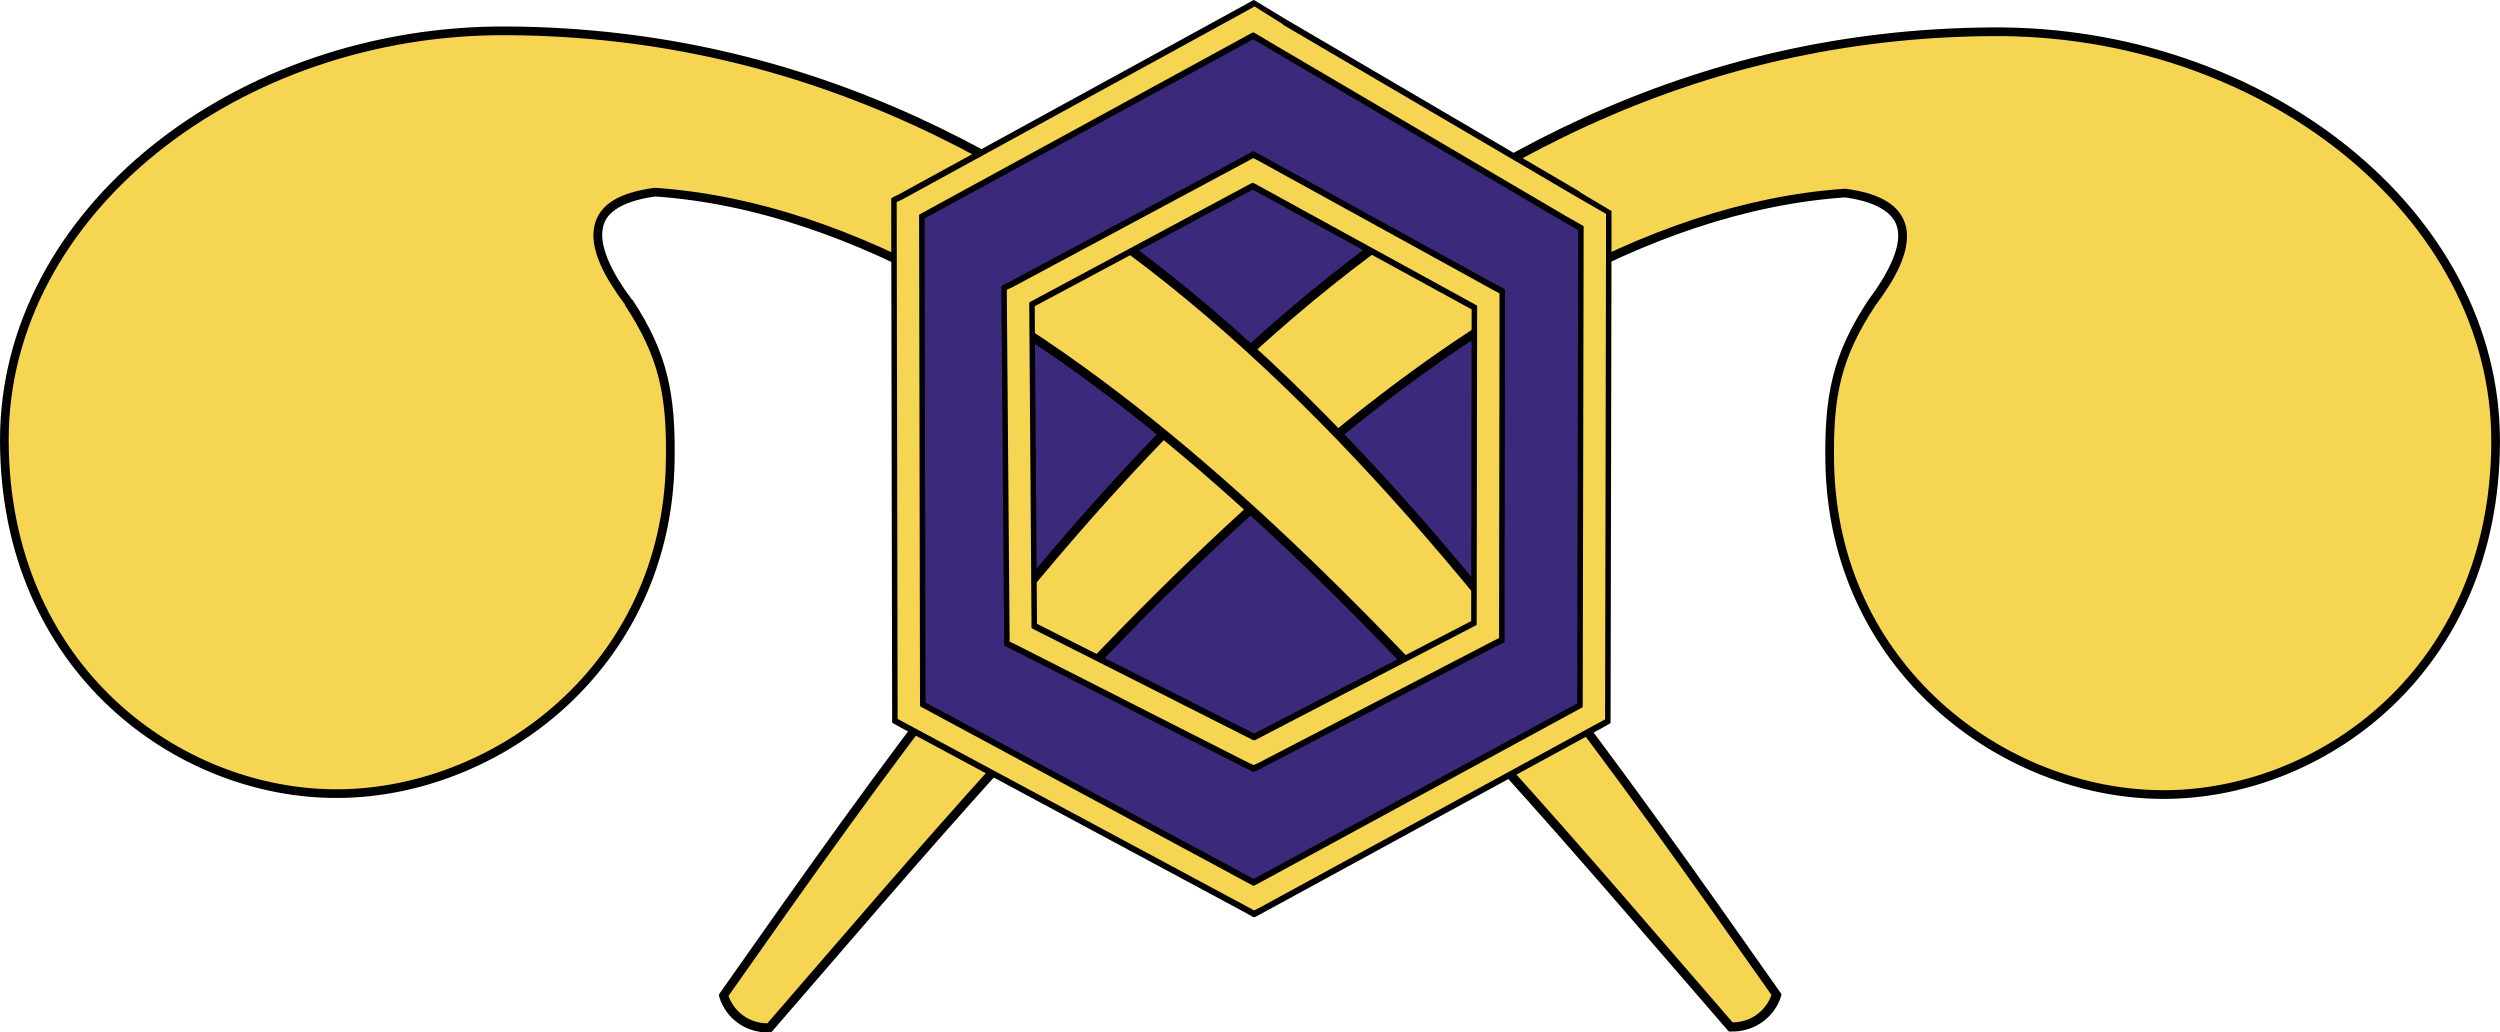
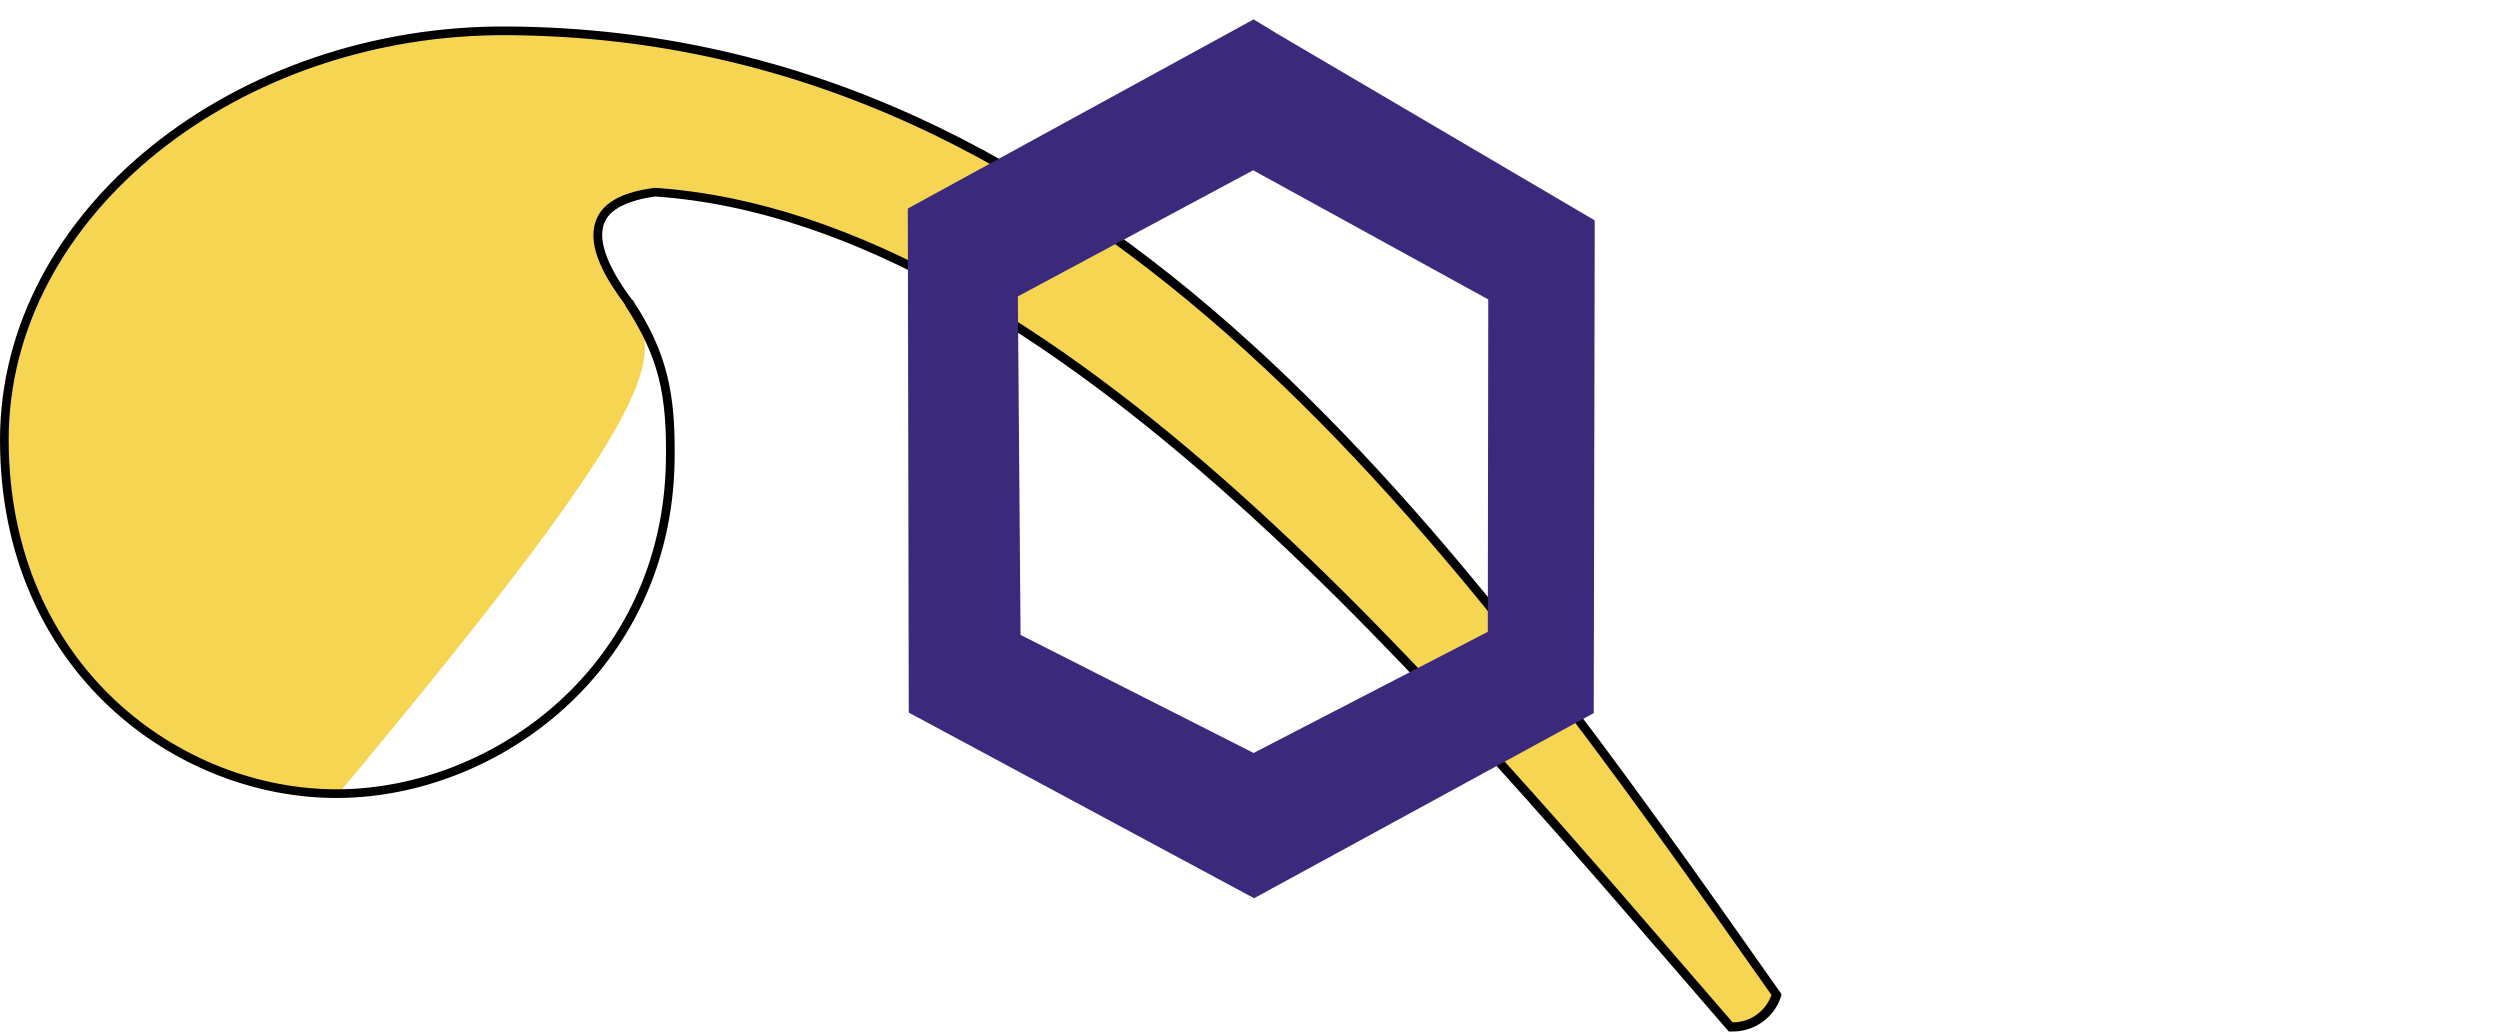
<svg xmlns="http://www.w3.org/2000/svg" xmlns:ns1="http://sodipodi.sourceforge.net/DTD/sodipodi-0.dtd" xmlns:ns2="http://www.inkscape.org/namespaces/inkscape" id="svg2211" ns1:version="0.32" ns2:version="0.45.1" width="700" height="289.092" version="1.0" ns1:docbase="C:\Documents and Settings\steven.williamson\Desktop" ns1:docname="Chemical Branch Insignia.svg" ns2:output_extension="org.inkscape.output.svg.inkscape">
  <defs id="defs2214" />
  <ns1:namedview ns2:window-height="968" ns2:window-width="1280" ns2:pageshadow="2" ns2:pageopacity="0.0" guidetolerance="10.0" gridtolerance="10.0" objecttolerance="10.0" borderopacity="1.0" bordercolor="#666666" pagecolor="#ffffff" id="base" ns2:zoom="0.68126224" ns2:cx="200.97041" ns2:cy="-14.603892" ns2:window-x="-4" ns2:window-y="-4" ns2:current-layer="svg2211" />
  <g id="g18781" transform="matrix(4.095,0,0,4.095,-0.895,3.071)">
-     <path id="path11942" d="M 66.168,16.417 L 86.408,5.778 L 105.351,17.714 L 105.091,45.738 L 86.668,56.377 L 65.649,44.441 L 66.168,16.417 z " style="fill:#3b2a7b;fill-opacity:1;fill-rule:evenodd;stroke:none;stroke-width:1px;stroke-linecap:butt;stroke-linejoin:miter;stroke-opacity:1" />
    <g id="g18777">
-       <path style="fill:#f6d552;fill-opacity:1;fill-rule:evenodd;stroke:none;stroke-width:1px;stroke-linecap:butt;stroke-linejoin:miter;stroke-opacity:1" d="M 136.359,1.431 C 154.912,1.258 170.913,13.822 170.87,29.456 C 170.827,45.09 158.891,53.653 148.036,53.588 C 137.181,53.523 125.57,44.912 125.331,30.883 C 125.253,26.294 125.806,23.617 128.185,19.985 C 130.953,16.309 131.645,13.152 126.369,12.46 C 98.863,14.362 72.137,47.274 52.805,69.546 C 51.308,69.591 50.087,68.626 49.691,67.34 C 71.185,36.808 95.663,1.734 136.359,1.431 z " id="path2222" ns1:nodetypes="czzsccccc" />
-       <path style="fill:#000000;fill-opacity:1;fill-rule:evenodd;stroke:none;stroke-width:0.6;stroke-linecap:butt;stroke-linejoin:miter;stroke-miterlimit:4;stroke-dasharray:none;stroke-opacity:1" d="M 136.344,1.125 C 115.91,1.277 99.553,10.158 85.625,22.812 C 71.697,35.467 60.184,51.89 49.438,67.156 L 49.375,67.281 L 49.406,67.438 C 49.841,68.849 51.182,69.892 52.812,69.844 L 52.938,69.844 L 53.031,69.75 C 62.7,58.61 74.205,44.823 86.719,33.594 C 99.223,22.373 112.714,13.705 126.344,12.75 C 126.357,12.752 126.362,12.748 126.375,12.75 C 127.643,12.92 128.525,13.252 129.094,13.656 C 129.669,14.065 129.938,14.534 130,15.125 C 130.124,16.306 129.304,17.998 127.938,19.812 C 125.534,23.484 124.953,26.26 125.031,30.875 C 125.273,45.068 137.019,53.809 148.031,53.875 C 159.045,53.941 171.113,45.255 171.156,29.469 C 171.2,13.63 155.034,0.951 136.344,1.125 z M 136.375,1.719 C 154.791,1.547 170.605,14.04 170.562,29.469 C 170.52,44.95 158.727,53.345 148.031,53.281 C 137.334,53.217 125.861,44.741 125.625,30.875 C 125.547,26.312 126.084,23.75 128.438,20.156 C 129.839,18.295 130.751,16.552 130.594,15.062 C 130.515,14.318 130.13,13.649 129.438,13.156 C 128.745,12.664 127.755,12.333 126.406,12.156 L 126.375,12.156 L 126.344,12.156 C 112.479,13.115 98.872,21.886 86.312,33.156 C 73.794,44.39 62.331,58.105 52.688,69.219 C 51.417,69.212 50.411,68.419 50.031,67.344 C 60.749,52.119 72.217,35.832 86.031,23.281 C 99.89,10.69 116.113,1.869 136.375,1.719 z " id="path16827" />
-     </g>
-     <path ns1:nodetypes="czzsccccc" id="path2220" d="M 35.03,1.366 C 16.477,1.193 0.476,13.757 0.519,29.391 C 0.562,45.025 12.498,53.588 23.354,53.523 C 34.209,53.458 45.819,44.847 46.058,30.818 C 46.137,26.229 45.583,23.552 43.204,19.92 C 40.436,16.244 39.744,13.086 45.02,12.395 C 72.526,14.297 99.253,47.209 118.584,69.481 C 120.081,69.526 121.302,68.561 121.698,67.275 C 100.204,36.743 75.726,1.669 35.03,1.366 z " style="fill:#f6d552;fill-opacity:1;fill-rule:evenodd;stroke:none;stroke-width:1px;stroke-linecap:butt;stroke-linejoin:miter;stroke-opacity:1" />
+       </g>
+     <path ns1:nodetypes="czzsccccc" id="path2220" d="M 35.03,1.366 C 16.477,1.193 0.476,13.757 0.519,29.391 C 0.562,45.025 12.498,53.588 23.354,53.523 C 46.137,26.229 45.583,23.552 43.204,19.92 C 40.436,16.244 39.744,13.086 45.02,12.395 C 72.526,14.297 99.253,47.209 118.584,69.481 C 120.081,69.526 121.302,68.561 121.698,67.275 C 100.204,36.743 75.726,1.669 35.03,1.366 z " style="fill:#f6d552;fill-opacity:1;fill-rule:evenodd;stroke:none;stroke-width:1px;stroke-linecap:butt;stroke-linejoin:miter;stroke-opacity:1" />
    <path id="path13907" d="M 35.031,1.062 C 16.341,0.888 0.175,13.567 0.219,29.406 C 0.262,45.193 12.33,53.878 23.344,53.812 C 34.356,53.747 46.102,45.005 46.344,30.812 C 46.422,26.197 45.873,23.421 43.469,19.75 L 43.438,19.75 C 42.071,17.935 41.282,16.244 41.406,15.062 C 41.468,14.472 41.706,14.002 42.281,13.594 C 42.844,13.193 43.753,12.859 45,12.688 C 45.021,12.689 45.042,12.686 45.062,12.688 C 58.682,13.653 72.162,22.319 84.656,33.531 C 97.17,44.761 108.675,58.548 118.344,69.688 L 118.438,69.781 L 118.562,69.781 C 120.193,69.83 121.566,68.786 122,67.375 L 122.031,67.219 L 121.938,67.094 C 111.191,51.828 99.709,35.404 85.781,22.75 C 71.853,10.096 55.465,1.215 35.031,1.062 z M 35.031,1.656 C 55.293,1.807 71.517,10.628 85.375,23.219 C 99.189,35.77 110.626,52.056 121.344,67.281 C 120.963,68.356 119.958,69.149 118.688,69.156 C 109.047,58.045 97.575,44.291 85.062,33.062 C 72.503,21.792 58.896,13.053 45.031,12.094 L 45,12.094 L 44.969,12.094 C 43.62,12.271 42.63,12.601 41.938,13.094 C 41.245,13.586 40.891,14.255 40.812,15 C 40.656,16.489 41.567,18.232 42.969,20.094 L 42.938,20.094 C 45.291,23.688 45.828,26.25 45.75,30.812 C 45.514,44.679 34.041,53.155 23.344,53.219 C 12.648,53.283 0.855,44.857 0.812,29.375 C 0.77,13.946 16.615,1.485 35.031,1.656 z " style="fill:#000000;fill-opacity:1;fill-rule:evenodd;stroke:none;stroke-width:0.6;stroke-linecap:butt;stroke-linejoin:miter;stroke-miterlimit:4;stroke-dasharray:none;stroke-opacity:1" />
    <g id="g11937">
      <path style="opacity:1;fill:#3b2a7b;fill-opacity:1;fill-rule:evenodd;stroke:none;stroke-width:1.9;stroke-linecap:butt;stroke-linejoin:miter;stroke-miterlimit:4;stroke-dasharray:none;stroke-opacity:1" d="M 85.936,0.575 L 62.291,13.509 L 62.356,47.975 L 85.968,60.667 L 109.192,48.009 L 109.257,16.259 L 109.257,14.319 L 107.638,13.365 L 87.556,1.562 L 85.936,0.575 z M 85.904,10.892 L 101.98,19.725 L 101.948,42.453 L 85.936,50.735 L 70,42.662 L 69.816,19.516 L 85.904,10.892 z " id="path3198" ns1:nodetypes="ccccccccccccccccc" />
-       <path style="opacity:1;fill:#f6d552;fill-opacity:1;fill-rule:evenodd;stroke:none;stroke-width:0.4;stroke-linecap:butt;stroke-linejoin:miter;stroke-miterlimit:4;stroke-dasharray:none;stroke-opacity:1" d="M 85.969,-0.531 L 85.469,-0.25 L 61.844,12.688 L 61.344,12.938 L 61.344,13.5 L 61.406,47.969 L 61.406,48.531 L 61.906,48.812 L 85.531,61.5 L 85.969,61.75 L 86.438,61.5 L 109.656,48.844 L 110.156,48.562 L 110.156,48 L 110.219,16.25 L 110.219,14.312 L 110.219,13.781 L 109.75,13.5 L 108.125,12.531 L 88.031,0.75 L 86.438,-0.25 L 85.969,-0.531 z M 85.906,1.688 L 87.062,2.375 L 107.156,14.188 L 108.312,14.844 L 108.312,16.25 L 108.25,47.469 L 85.938,59.594 L 63.312,47.406 L 63.25,14.062 L 85.906,1.688 z M 85.906,9.812 L 85.469,10.062 L 69.375,18.688 L 68.875,18.938 L 68.875,19.531 L 69.062,42.656 L 69.062,43.25 L 69.562,43.5 L 85.5,51.594 L 85.938,51.812 L 86.375,51.594 L 102.375,43.281 L 102.906,43.031 L 102.906,42.469 L 102.938,19.719 L 102.938,19.156 L 102.438,18.906 L 86.375,10.062 L 85.906,9.812 z M 85.875,11.969 L 101.031,20.281 L 101,41.844 L 85.969,49.656 L 70.938,42.062 L 70.781,20.062 L 85.875,11.969 z " id="path8049" />
-       <path style="opacity:1;fill:#000000;fill-opacity:1;fill-rule:evenodd;stroke:none;stroke-width:0.4;stroke-linecap:butt;stroke-linejoin:miter;stroke-miterlimit:4;stroke-dasharray:none;stroke-opacity:1" d="M 85.969,-0.75 L 85.875,-0.719 L 85.375,-0.438 L 61.75,12.5 L 61.25,12.75 L 61.156,12.812 L 61.156,12.938 L 61.156,13.5 L 61.219,47.969 L 61.219,48.531 L 61.219,48.656 L 61.312,48.719 L 61.812,49 L 85.438,61.688 L 85.875,61.938 L 85.969,61.969 L 86.062,61.938 L 86.531,61.688 L 109.75,49.031 L 110.25,48.75 L 110.344,48.688 L 110.344,48.562 L 110.344,48 L 110.406,16.25 L 110.406,14.312 L 110.406,13.781 L 110.406,13.656 L 110.312,13.625 L 109.844,13.344 L 108.219,12.375 L 108.219,12.344 L 88.125,0.562 L 86.531,-0.406 L 86.062,-0.688 L 85.969,-0.75 z M 86,-0.312 L 86.344,-0.094 L 87.938,0.906 L 87.938,0.938 L 108.031,12.719 L 109.656,13.656 L 110.031,13.875 L 110.031,14.312 L 110.031,16.25 L 109.969,48 L 109.969,48.438 L 109.562,48.656 L 86.344,61.312 L 85.969,61.5 L 85.625,61.312 L 62,48.625 L 61.594,48.406 L 61.594,47.969 L 61.531,13.5 L 61.531,13.062 L 61.938,12.875 L 85.562,-0.062 L 86,-0.312 z M 85.906,1.469 L 85.812,1.5 L 63.156,13.875 L 63.062,13.938 L 63.062,14.062 L 63.125,47.406 L 63.125,47.531 L 63.219,47.594 L 85.844,59.781 L 85.938,59.812 L 86.031,59.781 L 108.344,47.656 L 108.438,47.594 L 108.438,47.469 L 108.5,16.25 L 108.5,14.844 L 108.5,14.719 L 108.406,14.656 L 107.25,14 L 87.156,2.188 L 86,1.5 L 85.906,1.469 z M 85.906,1.938 L 86.969,2.562 L 107.062,14.375 L 108.125,14.969 L 108.125,16.25 L 108.062,47.344 L 85.938,59.344 L 63.5,47.281 L 63.438,14.188 L 85.906,1.938 z M 85.906,9.594 L 85.812,9.625 L 85.375,9.875 L 69.281,18.5 L 68.781,18.75 L 68.688,18.812 L 68.688,18.938 L 68.688,19.531 L 68.875,42.656 L 68.875,43.25 L 68.875,43.375 L 68.969,43.438 L 69.469,43.688 L 85.406,51.781 L 85.844,52 L 85.938,52.031 L 86.031,52 L 86.469,51.781 L 102.469,43.469 L 103,43.219 L 103.094,43.156 L 103.094,43.031 L 103.094,42.469 L 103.125,19.719 L 103.125,19.156 L 103.125,19.031 L 103.031,18.969 L 102.531,18.719 L 86.469,9.875 L 86,9.625 L 85.906,9.594 z M 85.906,10.062 L 86.281,10.25 L 102.344,19.094 L 102.75,19.312 L 102.75,19.719 L 102.719,42.469 L 102.719,42.875 L 102.281,43.094 L 86.281,51.406 L 85.938,51.562 L 85.594,51.406 L 69.656,43.312 L 69.25,43.125 L 69.25,42.656 L 69.062,19.531 L 69.062,19.062 L 69.469,18.875 L 85.562,10.25 L 85.906,10.062 z M 85.875,11.75 L 85.781,11.781 L 70.688,19.875 L 70.594,19.938 L 70.594,20.062 L 70.75,42.062 L 70.75,42.188 L 70.844,42.25 L 85.875,49.844 L 85.969,49.875 L 86.062,49.844 L 101.094,42.031 L 101.188,41.969 L 101.188,41.844 L 101.219,20.281 L 101.219,20.156 L 101.125,20.094 L 85.969,11.781 L 85.875,11.75 z M 85.875,12.219 L 100.844,20.406 L 100.812,41.719 L 85.969,49.406 L 71.125,41.906 L 70.969,20.188 L 85.875,12.219 z " id="path9993" />
    </g>
  </g>
</svg>